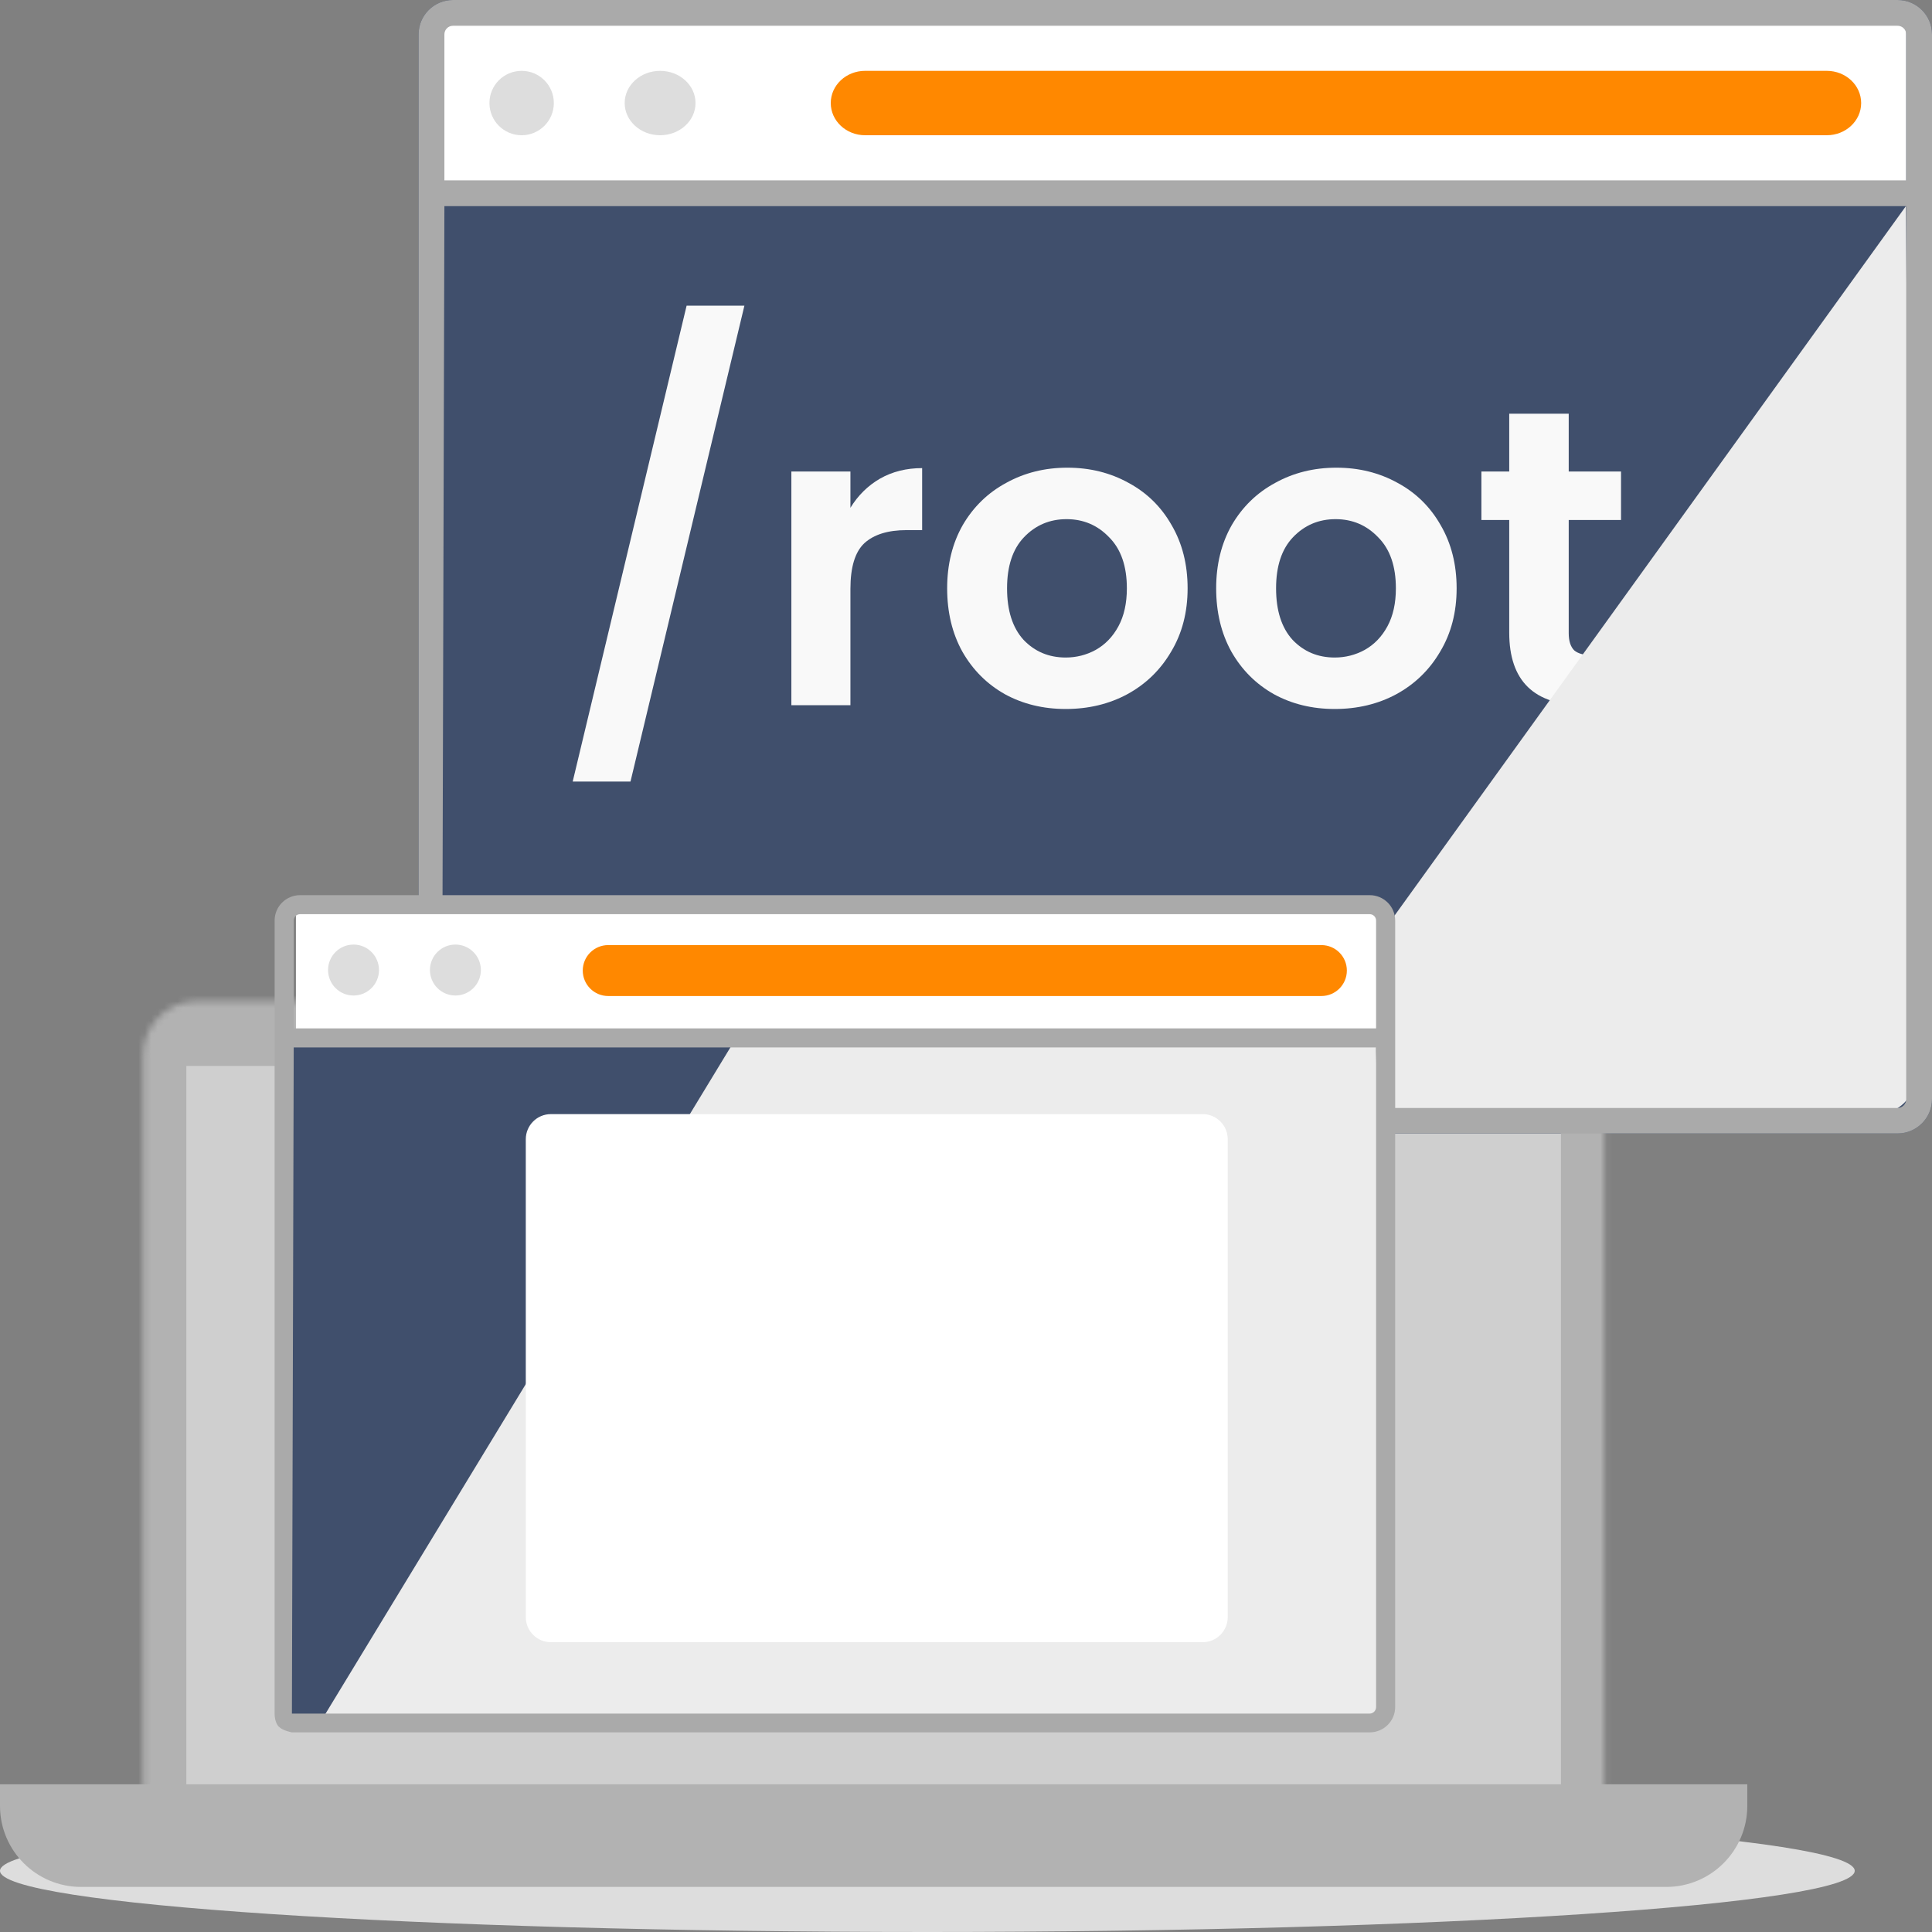
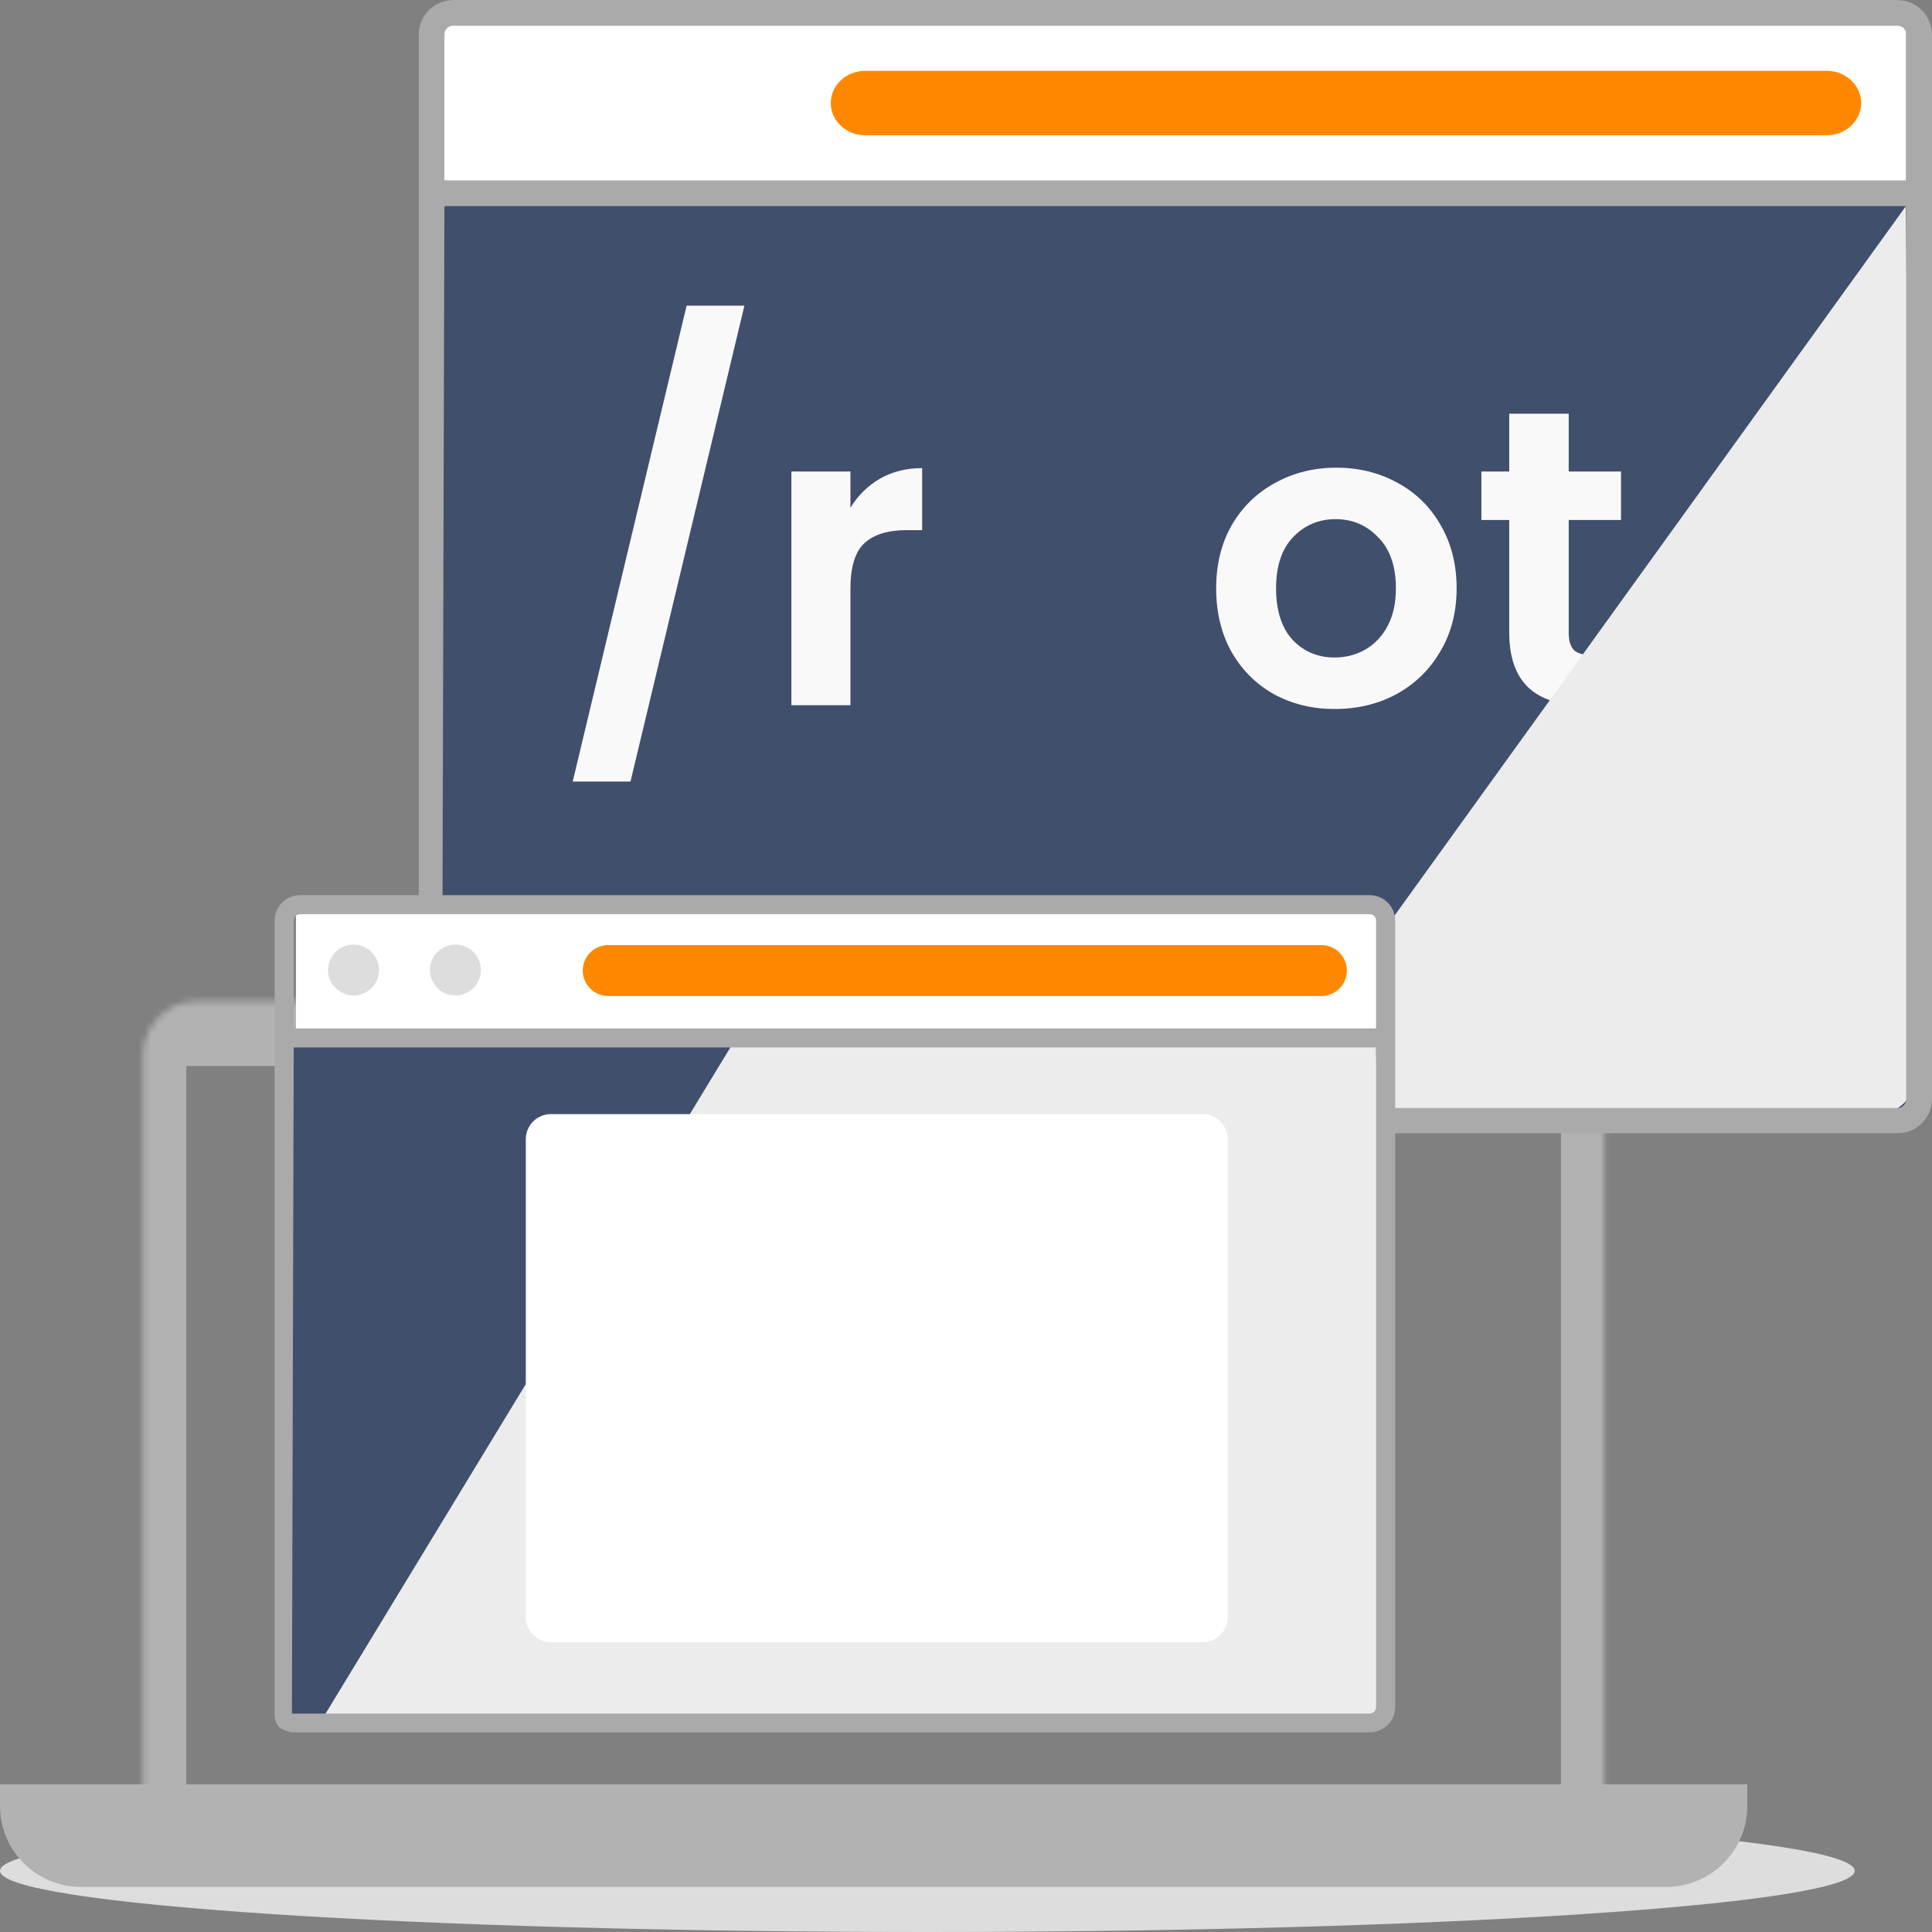
<svg xmlns="http://www.w3.org/2000/svg" width="300" height="300" viewBox="0 0 300 300" fill="none">
  <rect x="0" y="0" width="300" height="300" fill="#808080" stroke="none" />
  <g clip-path="url(#clip0_2722_4035)">
    <path d="M144 300C223.529 300 288 295.747 288 290.5C288 285.253 223.529 281 144 281C64.471 281 0 285.253 0 290.5C0 295.747 64.471 300 144 300Z" fill="#DDDDDD" />
-     <rect x="25.644" y="160" width="220" height="120" fill="#CFCFCF" />
    <path d="M300 170.667V5.333C300 2.388 297.609 0 294.659 0H70.341C67.391 0 65 2.388 65 5.333V154.807L66.721 173.881L194.394 176H294.659C297.609 176 300 173.612 300 170.667Z" fill="#404F6C" />
    <path d="M243.589 80.745V98.301C243.589 99.524 243.873 100.419 244.441 100.987C245.052 101.511 246.057 101.773 247.454 101.773H251.712V109.502H245.948C238.218 109.502 234.353 105.747 234.353 98.235V80.745H230.03V73.212H234.353V64.238H243.589V73.212H251.712V80.745H243.589Z" fill="#F9F9F9" />
    <path d="M207.254 110.091C203.76 110.091 200.616 109.327 197.821 107.799C195.026 106.227 192.82 104.021 191.205 101.183C189.633 98.344 188.846 95.069 188.846 91.357C188.846 87.645 189.654 84.369 191.27 81.531C192.93 78.692 195.179 76.509 198.017 74.98C200.856 73.408 204.022 72.622 207.516 72.622C211.009 72.622 214.175 73.408 217.014 74.98C219.853 76.509 222.08 78.692 223.696 81.531C225.355 84.369 226.185 87.645 226.185 91.357C226.185 95.069 225.333 98.344 223.63 101.183C221.971 104.021 219.7 106.227 216.817 107.799C213.979 109.327 210.791 110.091 207.254 110.091ZM207.254 102.1C208.913 102.1 210.463 101.707 211.904 100.921C213.389 100.091 214.568 98.868 215.442 97.252C216.315 95.636 216.752 93.671 216.752 91.357C216.752 87.907 215.835 85.265 214.001 83.43C212.21 81.553 210.005 80.614 207.385 80.614C204.764 80.614 202.559 81.553 200.768 83.43C199.022 85.265 198.148 87.907 198.148 91.357C198.148 94.807 199 97.471 200.703 99.348C202.45 101.183 204.633 102.1 207.254 102.1Z" fill="#F9F9F9" />
-     <path d="M165.481 110.091C161.987 110.091 158.843 109.327 156.048 107.799C153.253 106.227 151.048 104.021 149.432 101.183C147.86 98.344 147.074 95.069 147.074 91.357C147.074 87.645 147.882 84.369 149.497 81.531C151.157 78.692 153.406 76.509 156.244 74.98C159.083 73.408 162.249 72.622 165.743 72.622C169.236 72.622 172.403 73.408 175.241 74.98C178.08 76.509 180.307 78.692 181.923 81.531C183.582 84.369 184.412 87.645 184.412 91.357C184.412 95.069 183.56 98.344 181.857 101.183C180.198 104.021 177.927 106.227 175.045 107.799C172.206 109.327 169.018 110.091 165.481 110.091ZM165.481 102.1C167.14 102.1 168.691 101.707 170.132 100.921C171.616 100.091 172.796 98.868 173.669 97.252C174.542 95.636 174.979 93.671 174.979 91.357C174.979 87.907 174.062 85.265 172.228 83.43C170.437 81.553 168.232 80.614 165.612 80.614C162.992 80.614 160.786 81.553 158.996 83.43C157.249 85.265 156.375 87.907 156.375 91.357C156.375 94.807 157.227 97.471 158.93 99.348C160.677 101.183 162.861 102.1 165.481 102.1Z" fill="#F9F9F9" />
    <path d="M132.054 78.846C133.233 76.924 134.761 75.417 136.639 74.326C138.56 73.234 140.744 72.688 143.189 72.688V82.317H140.766C137.884 82.317 135.7 82.994 134.215 84.348C132.774 85.702 132.054 88.06 132.054 91.423V109.502H122.883V73.212H132.054V78.846Z" fill="#F9F9F9" />
    <path d="M115.59 47.468L97.903 121.359H88.929L106.616 47.468H115.59Z" fill="#F9F9F9" />
    <mask id="mask0_2722_4035" style="mask-type:luminance" maskUnits="userSpaceOnUse" x="22" y="155" width="228" height="131">
      <path d="M22.226 163.841C22.226 159.207 25.98 155.454 30.612 155.454H240.705C245.337 155.454 249.092 159.207 249.092 163.841V277.065C249.092 281.699 245.337 285.452 240.705 285.452H30.612C25.98 285.452 22.226 281.699 22.226 277.065V163.841Z" fill="white" />
    </mask>
    <g mask="url(#mask0_2722_4035)">
      <path d="M15.516 160.487C15.516 152.15 22.275 145.39 30.612 145.39H240.705C249.043 145.39 255.802 152.15 255.802 160.487L242.383 165.519C242.383 165.519 241.632 165.519 240.705 165.519H30.612C29.686 165.519 28.935 165.519 28.935 165.519L15.516 160.487ZM255.802 277.065C255.802 285.402 249.043 292.162 240.705 292.162H30.612C22.275 292.162 15.516 285.402 15.516 277.065H28.935C28.935 277.992 29.686 278.742 30.612 278.742H240.705C241.632 278.742 242.383 277.992 242.383 277.065H255.802ZM30.612 292.162C22.275 292.162 15.516 285.402 15.516 277.065V160.487C15.516 152.15 22.275 145.39 30.612 145.39V165.519C29.686 165.519 28.935 165.519 28.935 165.519V277.065C28.935 277.992 29.686 278.742 30.612 278.742V292.162ZM240.705 145.39C249.043 145.39 255.802 152.15 255.802 160.487V277.065C255.802 285.402 249.043 292.162 240.705 292.162V278.742C241.632 278.742 242.383 277.992 242.383 277.065V165.519C242.383 165.519 241.632 165.519 240.705 165.519V145.39Z" fill="#B2B2B2" />
    </g>
    <path d="M0 280.42C0 287.368 5.632 293 12.58 293H258.737C265.685 293 271.318 287.368 271.318 280.42V277.065H0V280.42Z" fill="#B2B2B2" />
    <path d="M44.644 160H214.644V267H44.644V160Z" fill="#404F6C" />
    <path d="M296.932 168.31L295.954 32L208.428 153.431L117.688 155.607L50 267H215.185L215.141 173.195H290.575C295.27 173.195 297.421 169.613 296.932 168.31Z" fill="#ECECEC" />
    <path d="M68 2H296V29H68V2Z" fill="white" />
    <path d="M134.333 11H283.667C286.612 11 289 13.239 289 16V16C289 18.761 286.612 21 283.667 21H134.333C131.388 21 129 18.761 129 16V16C129 13.239 131.388 11 134.333 11Z" fill="#FF8800" />
-     <path d="M86 16C86 18.761 83.761 21 81 21C78.239 21 76 18.761 76 16C76 13.239 78.239 11 81 11C83.761 11 86 13.239 86 16Z" fill="#DDDDDD" />
-     <path d="M108 16C108 18.761 105.538 21 102.5 21C99.462 21 97 18.761 97 16C97 13.239 99.462 11 102.5 11C105.538 11 108 13.239 108 16Z" fill="#DDDDDD" />
    <path fill-rule="evenodd" clip-rule="evenodd" d="M70.341 0H294.659C297.609 0 300 2.389 300 5.335V170.665C300 173.611 297.609 176 294.659 176H214.177L213.366 156.439L214.177 172.052H294.659C295.391 172.038 295.98 171.449 295.994 170.718V32.01H69.006L68.713 140.354L213.366 156.439C213.366 156.439 211.487 156.107 210.619 155.24C209.75 154.372 209.75 152.638 209.75 152.638L65 140.354V5.335C65 2.389 67.391 0 70.341 0ZM69.006 28.008H295.994V5.335C295.994 4.598 295.396 4.001 294.659 4.001H70.341C69.603 4.001 69.006 4.598 69.006 5.335V28.008Z" fill="#AAAAAA" />
    <path d="M45.952 140.789H215.094V160.343H45.952V140.789Z" fill="white" />
    <path d="M94.445 146.752H205.184C207.369 146.752 209.139 148.523 209.139 150.707V150.707C209.139 152.891 207.369 154.662 205.184 154.662H94.445C92.261 154.662 90.49 152.891 90.49 150.707V150.707C90.49 148.523 92.261 146.752 94.445 146.752Z" fill="#FF8800" />
    <path d="M58.851 150.628C58.851 152.812 57.08 154.583 54.896 154.583C52.711 154.583 50.941 152.812 50.941 150.628C50.941 148.444 52.711 146.673 54.896 146.673C57.08 146.673 58.851 148.444 58.851 150.628Z" fill="#DDDDDD" />
    <path d="M74.67 150.628C74.67 152.812 72.9 154.583 70.715 154.583C68.531 154.583 66.76 152.812 66.76 150.628C66.76 148.444 68.531 146.673 70.715 146.673C72.9 146.673 74.67 148.444 74.67 150.628Z" fill="#DDDDDD" />
    <path fill-rule="evenodd" clip-rule="evenodd" d="M46.598 139H212.689C214.873 139 216.644 140.764 216.644 142.941V265.059C216.644 267.236 214.873 269 212.689 269H45.858H45.321L45.329 266.084H212.689C213.231 266.073 213.667 265.639 213.678 265.099V162.644H45.609L45.321 269C45.321 269 43.93 268.755 43.287 268.114C42.644 267.474 42.644 266.193 42.644 266.193V142.941C42.644 140.764 44.414 139 46.598 139ZM45.609 159.688H213.678V142.94C213.678 142.396 213.235 141.955 212.689 141.955H46.598C46.052 141.955 45.609 142.396 45.609 142.94V159.688Z" fill="#AAAAAA" />
    <path d="M81.644 176.905C81.644 174.748 83.386 173 85.536 173H186.751C188.901 173 190.644 174.748 190.644 176.905V251.095C190.644 253.252 188.901 255 186.751 255H85.536C83.386 255 81.644 253.252 81.644 251.095V176.905Z" fill="white" />
  </g>
  <defs>
    <clipPath id="clip0_2722_4035">
      <rect width="300" height="300" fill="white" />
    </clipPath>
  </defs>
</svg>